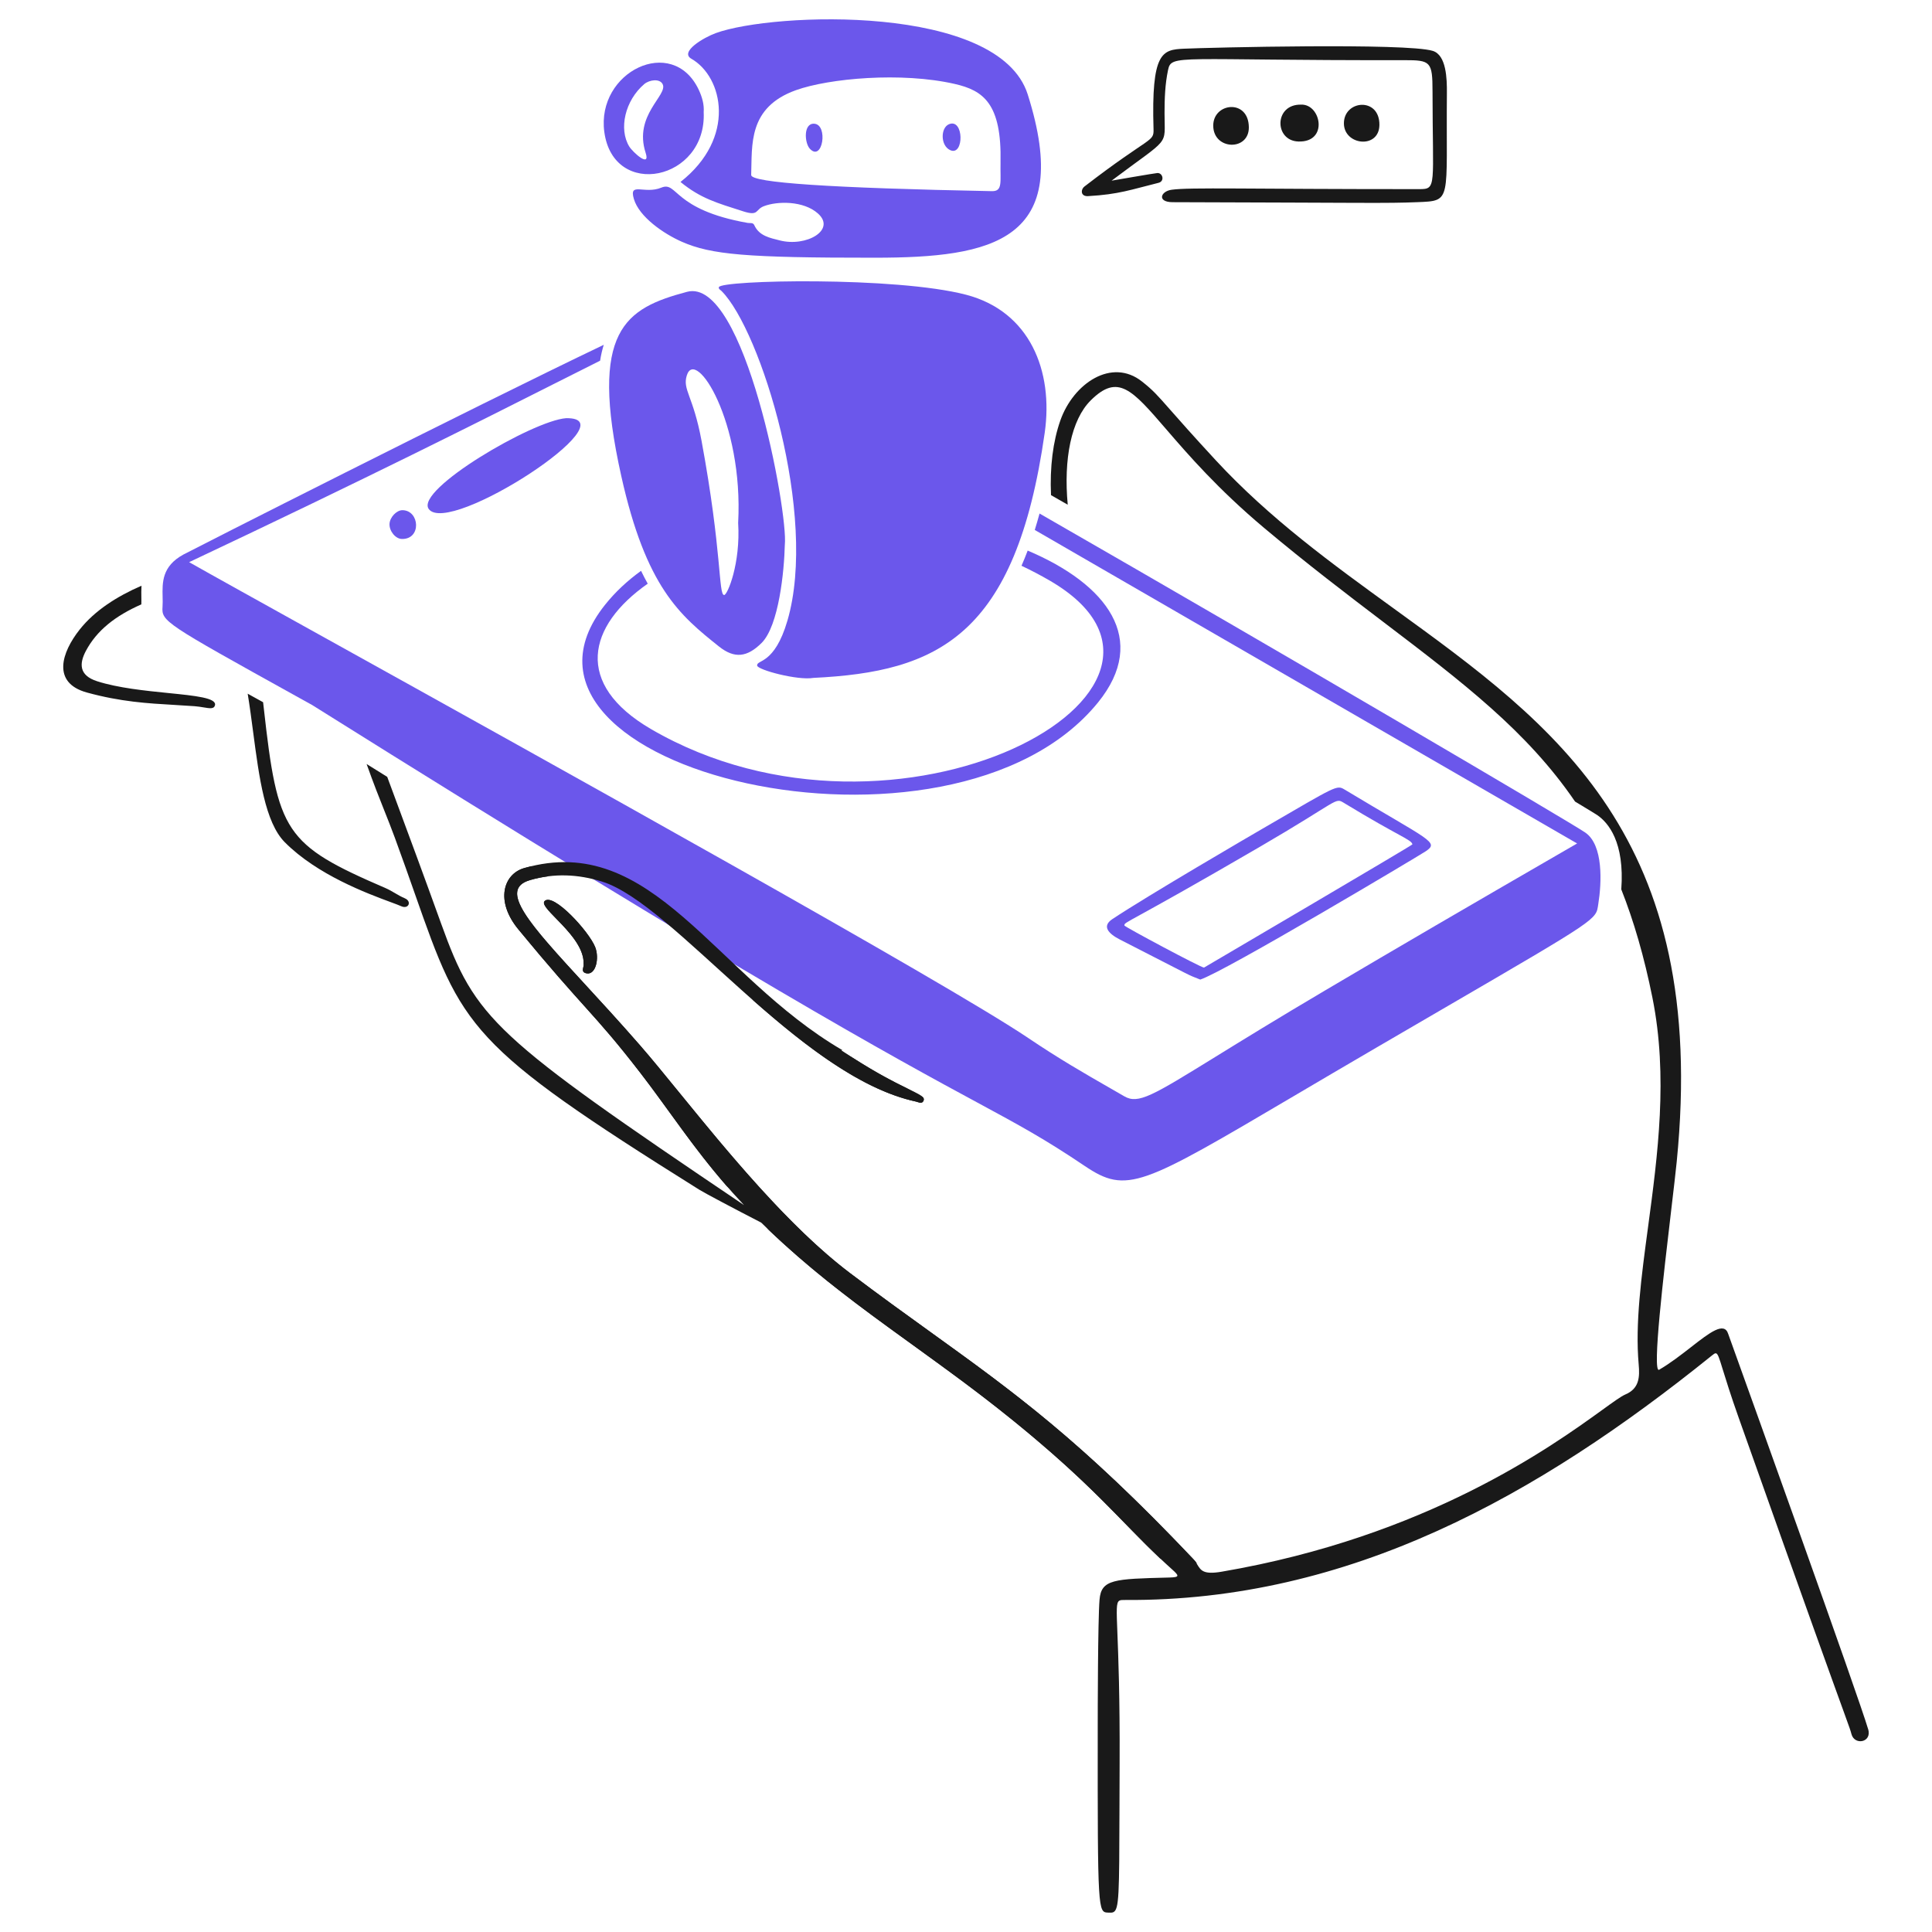
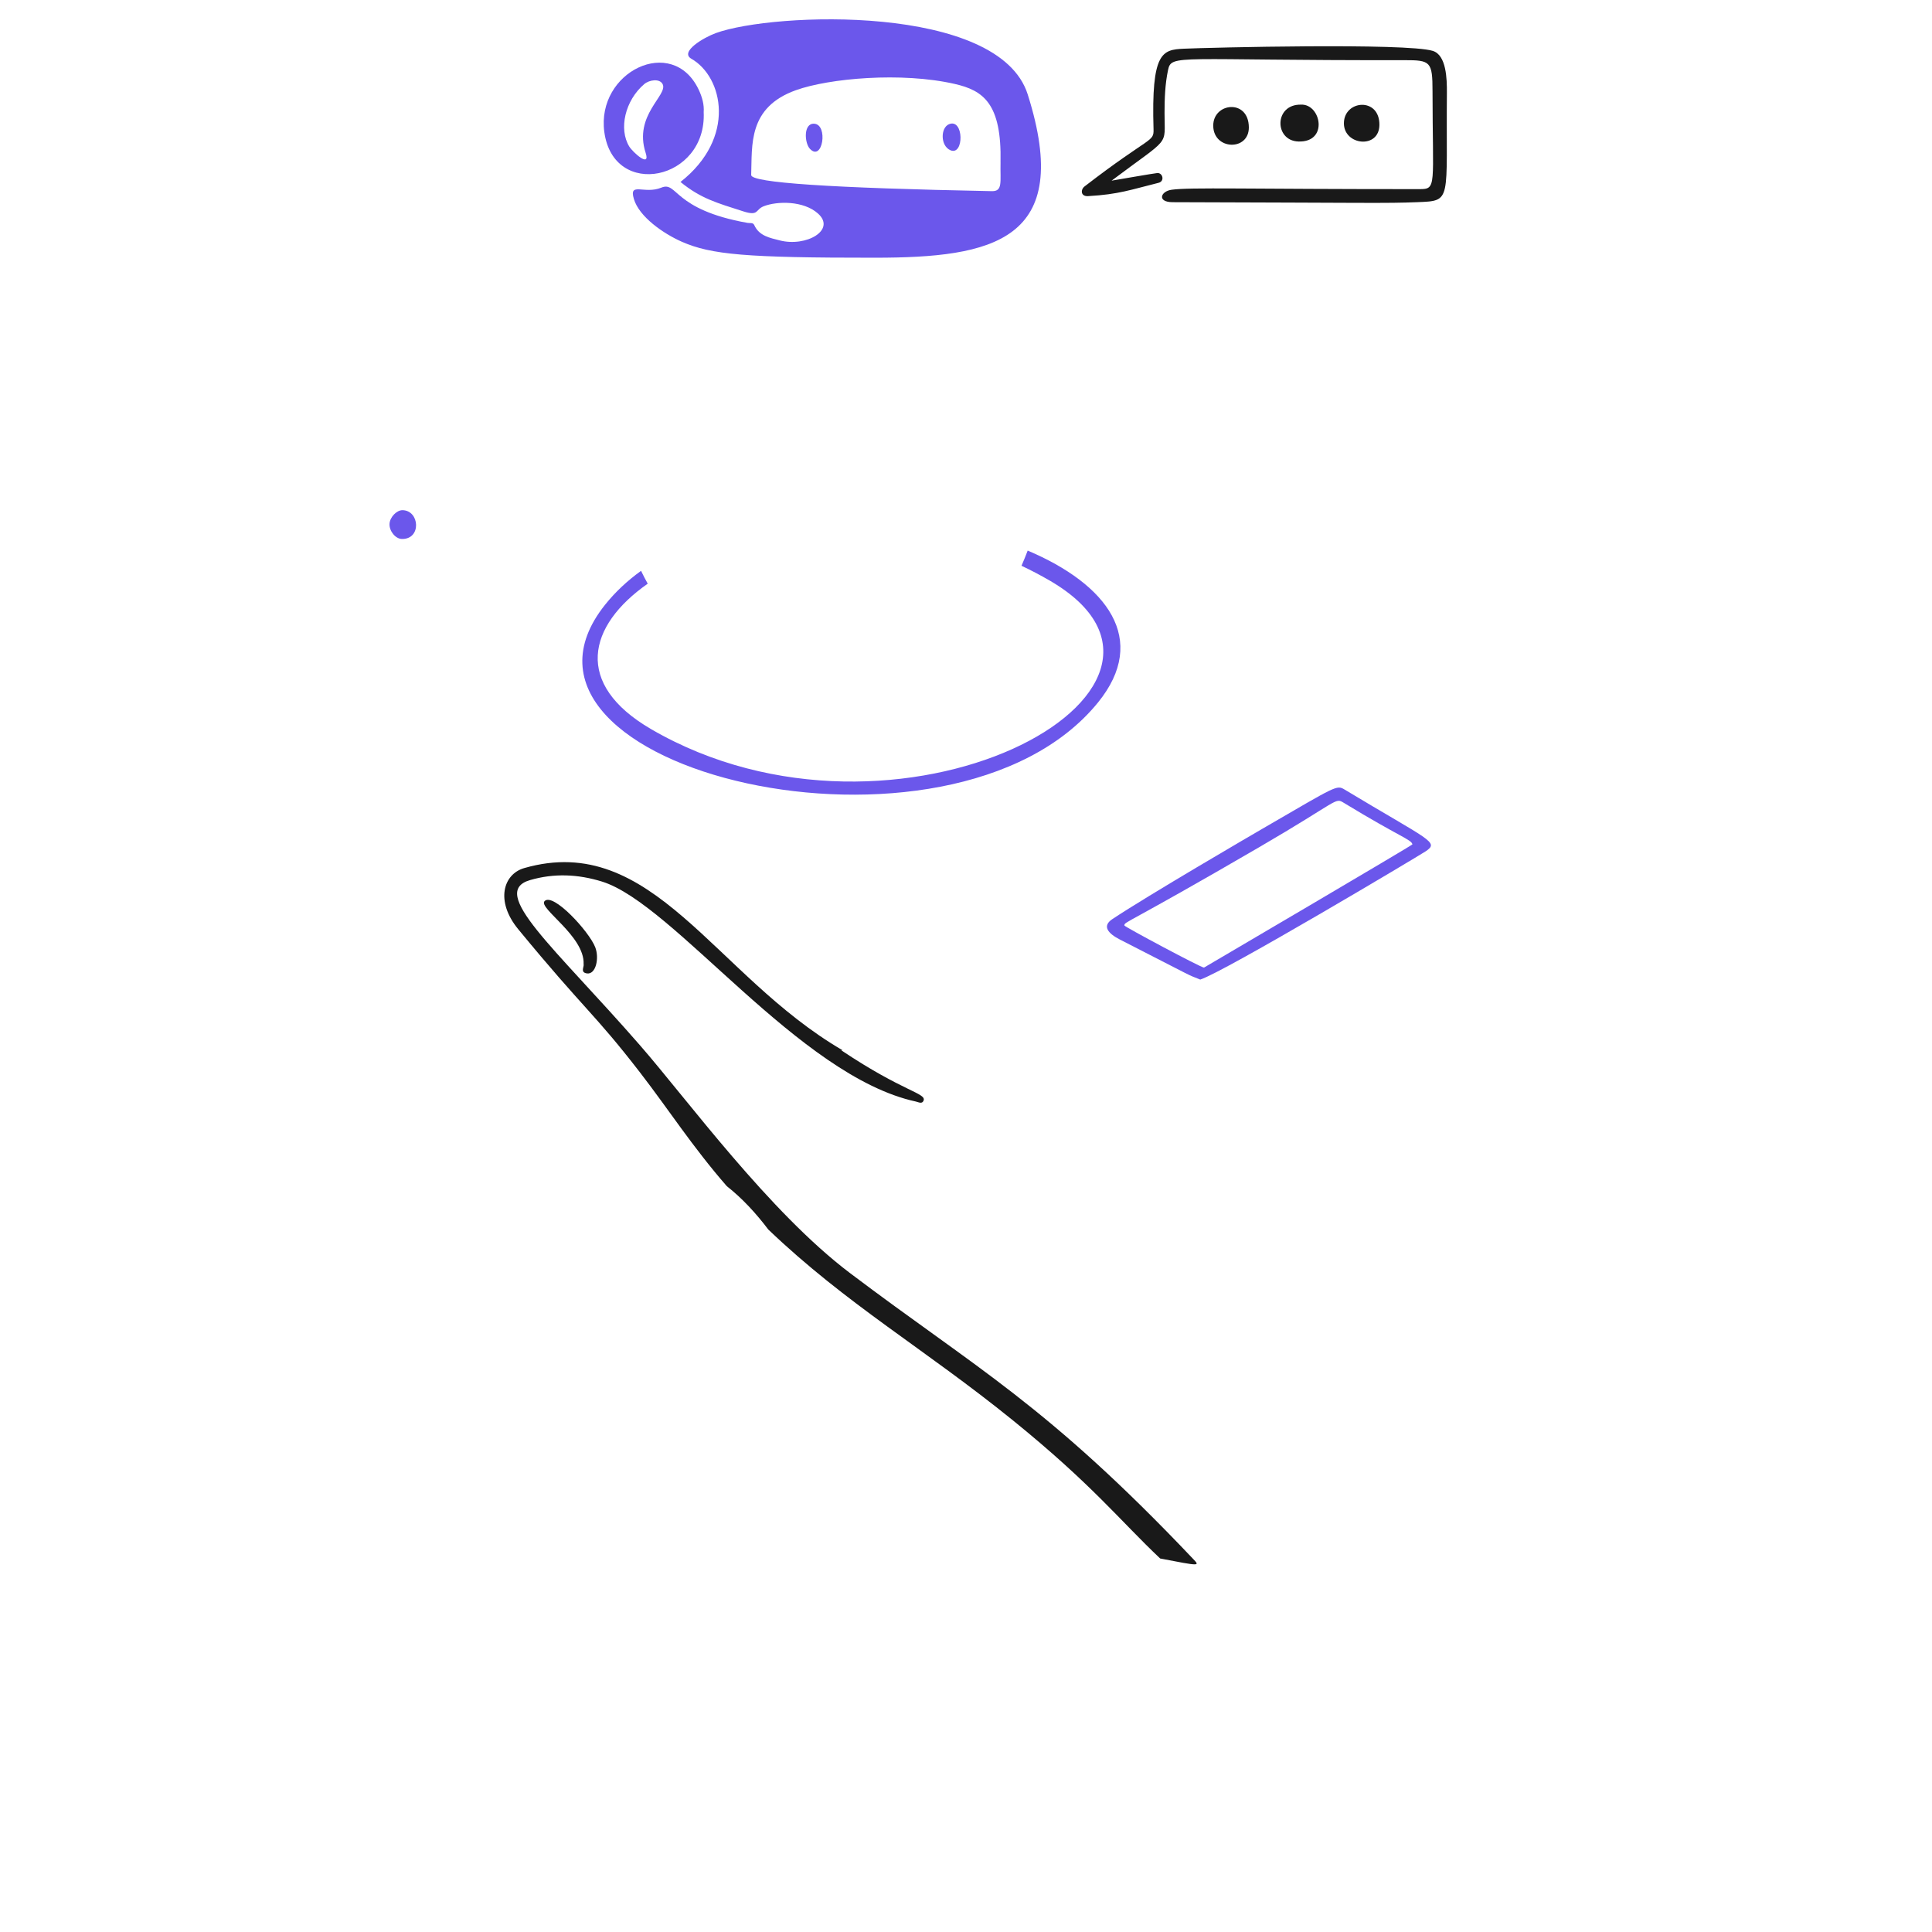
<svg xmlns="http://www.w3.org/2000/svg" fill="none" viewBox="0 0 400 400" id="Assistant--Streamline-Brooklyn.svg" height="400" width="400">
  <desc>Assistant Streamline Illustration: https://streamlinehq.com</desc>
  <g id="assistant--work-assistant">
    <g id="hand">
-       <path id="Subtract" fill="#191919" fill-rule="evenodd" d="M326.101 165.957C328.774 167.561 330.377 168.538 330.692 168.755C332.981 170.329 336.384 174.349 335.67 184.139C338.255 190.678 340.408 198.058 342.118 206.566C345.396 222.884 343.206 239.191 341.215 254.013V254.015C339.82 264.389 338.524 274.038 339.27 282.452C339.511 285.172 339.385 287.49 336.495 288.719C335.649 289.08 334.069 290.219 331.748 291.897C321.224 299.496 295.406 318.143 252.919 325.406C249.182 326.044 248.634 325.151 247.903 323.961C247.672 323.583 247.422 323.175 247.044 322.776C223.722 298.152 209.801 288.133 192.717 275.838C187.55 272.118 182.093 268.19 176 263.588C163.275 253.977 150.447 238.237 140.712 226.295C137.635 222.521 134.868 219.124 132.511 216.421C128.437 211.75 124.581 207.558 121.161 203.84H121.161C109.643 191.315 103.066 184.162 109.73 182.217C110.952 181.861 112.173 181.605 113.393 181.444C112.242 180.737 111.103 180.036 109.974 179.341C109.501 179.456 109.023 179.583 108.539 179.722C104.211 180.966 102.499 186.548 107.309 192.393C113.854 200.345 117.701 204.63 120.955 208.255C124.582 212.294 127.471 215.512 132.536 222.069C134.665 224.825 136.643 227.557 138.633 230.304H138.634C143.099 236.469 147.622 242.713 154.039 249.501C101.961 214.382 98.468 211.023 91.323 191.198C87.68 181.089 84.614 172.824 82.109 166.074L82.108 166.073C81.419 164.215 80.773 162.472 80.169 160.838C78.686 159.914 77.262 159.027 75.902 158.18C77.383 162.34 78.511 165.167 79.554 167.783C80.289 169.628 80.983 171.367 81.729 173.394C83.323 177.726 84.677 181.58 85.897 185.054C95.668 212.865 96.891 216.346 144.776 246.315C145.915 247.027 152.283 250.394 157.597 253.127C167.891 263.221 178.154 270.635 188.941 278.429C195.633 283.264 202.527 288.244 209.757 294.102C221.21 303.381 227.458 309.787 233.018 315.488C236.189 318.739 239.136 321.762 242.696 324.954C244.139 326.25 244.278 326.554 242.123 326.609L241.915 326.615C230.655 326.899 227.998 326.966 227.647 331.2C227.292 335.5 227.275 354.997 227.273 357.761V357.862C227.244 395.891 227.328 395.895 229.414 395.985L229.451 395.987H229.468C229.886 396.006 230.226 396.021 230.504 395.897C231.718 395.351 231.726 392.125 231.774 374.764V374.755C231.783 371.939 231.791 368.748 231.806 365.136C231.865 351.179 231.537 342.969 231.346 338.14C231.153 333.259 231.096 331.835 231.713 331.423C231.968 331.253 232.337 331.255 232.858 331.259H232.864C279.402 331.593 318.508 309.582 354.277 280.767L354.369 280.694C354.778 280.362 355.041 280.15 355.264 280.185C355.669 280.253 355.94 281.133 356.702 283.611V283.613C357.335 285.665 358.305 288.811 359.964 293.495C374.31 333.956 379.623 348.602 381.728 354.403C383.032 358.001 383.104 358.196 383.328 359.036C383.965 361.414 387.607 360.78 386.788 358.005L386.779 358.009C384.725 351.04 362.09 288.083 358.336 277.646L358.04 276.823L357.811 276.184C356.984 273.552 353.98 275.892 350.097 278.917C348.072 280.494 345.806 282.258 343.485 283.603C342.034 284.214 344.422 263.967 346.026 250.361V250.358C346.516 246.212 346.932 242.684 347.144 240.548C353.846 173.278 322.051 150.243 288.607 126.013C275.858 116.776 262.868 107.365 251.681 95.263C246.895 90.085 244.122 86.934 242.251 84.807C239.552 81.739 238.729 80.803 236.439 78.99C230.163 74.018 222.249 79.383 219.546 87.017C217.996 91.395 217.341 96.732 217.599 102.511C218.75 103.17 219.905 103.832 221.063 104.496C220.185 95.069 221.772 86.924 225.822 82.897C231.463 77.288 234.349 80.634 241.442 88.86C245.935 94.069 252.114 101.234 261.75 109.323C270.618 116.766 278.866 123.039 286.463 128.815V128.816L286.465 128.816V128.817C302.829 141.26 316.162 151.398 326.1 165.957ZM29.294 121.268C24.211 123.475 19.623 126.403 16.511 130.323C12.755 135.053 10.664 141.366 18 143.381C25.014 145.305 30.543 145.625 36.124 145.947H36.124L36.124 145.948H36.125H36.125H36.125C37.506 146.027 38.889 146.108 40.299 146.212C40.988 146.263 41.615 146.368 42.163 146.459C43.455 146.674 44.309 146.817 44.508 146.019C44.886 144.498 40.485 144.054 34.868 143.488C30.099 143.008 24.454 142.439 20.113 141.047C16.341 139.837 16.385 137.399 17.777 134.773C20.044 130.502 23.899 127.493 29.262 125.13C29.281 124.727 29.274 124.253 29.266 123.723C29.254 122.995 29.241 122.163 29.294 121.268ZM51.282 143.624C51.705 146.21 52.06 148.901 52.413 151.581C53.652 160.986 54.875 170.261 58.967 174.382C65.682 181.142 76.031 184.977 80.86 186.767C81.858 187.137 82.621 187.419 83.066 187.622C84.597 188.319 85.328 186.608 83.812 185.986L83.81 185.978C83.094 185.684 82.431 185.295 81.766 184.905C81.142 184.54 80.517 184.173 79.846 183.884C58.866 174.827 57.493 172.405 54.6 146.493C54.558 146.115 54.516 145.746 54.472 145.387C53.756 144.991 53.06 144.606 52.382 144.232C52.01 144.026 51.643 143.824 51.282 143.624ZM176.41 218.914C169.503 214.982 162.591 210.975 155.769 206.963C166.539 216.461 178.254 225.604 189.631 228.065C189.733 228.086 189.845 228.124 189.963 228.162C190.434 228.313 190.986 228.492 191.223 227.862C191.324 227.593 191.268 227.364 191.038 227.124C189.97 226.534 188.901 225.942 187.829 225.346C185.44 224.18 181.72 222.321 176.41 218.914ZM123.229 196.092C124.122 198.366 123.368 201.857 121.467 201.526H121.469C120.51 201.358 120.643 200.779 120.767 200.243C120.822 200.006 120.874 199.778 120.83 199.597C120.975 196.151 117.622 192.718 115.156 190.193C113.462 188.458 112.186 187.152 112.75 186.564C114.508 184.735 121.952 192.836 123.229 196.092Z" clip-rule="evenodd" stroke-width="1" />
-     </g>
+       </g>
    <g id="mobile">
      <path id="vector" fill="#6b57eb" d="M248.502 202.811C245.343 201.544 248.415 202.979 231.871 194.527C229.5 193.315 228.069 191.775 230.289 190.299C237.758 185.336 258.913 173.009 262.135 171.139C276.747 162.662 276.745 162.482 278.381 163.467C296.034 174.103 298.074 174.313 295.165 176.258C293.732 177.216 253.45 201.232 248.501 202.809V202.811ZM249.279 200.328C249.325 200.305 292.457 174.975 292.426 174.819C292.222 173.807 289.941 173.355 278.196 166.204C276.35 165.08 277.285 165.756 260.746 175.38C232.81 191.637 232.797 190.784 232.791 191.613C232.791 191.859 248.751 200.391 249.279 200.332V200.328Z" stroke-width="1" />
-       <path id="vector_2" fill="#6b57eb" d="M117.195 86.581C130.943 86.35 92.881 111.162 88.762 105.375C85.931 101.399 110.257 87.098 117.195 86.581Z" stroke-width="1" />
      <path id="vector_3" fill="#6b57eb" d="M83.207 111.589C81.888 111.564 80.575 109.962 80.645 108.464C80.71 107.09 82.111 105.616 83.331 105.629C86.897 105.671 87.303 111.665 83.207 111.589Z" stroke-width="1" />
-       <path id="Subtract_2" fill="#6b57eb" fill-rule="evenodd" d="M125.001 71.389C97.226 84.664 39.458 113.997 37.955 114.821C33.523 117.247 33.599 120.583 33.666 123.554C33.682 124.273 33.698 124.971 33.65 125.629C33.425 128.655 34.123 129.042 61.235 144.087C62.329 144.694 63.467 145.325 64.648 145.981C155.508 202.962 185.531 219.185 202.34 228.269C211.084 232.995 216.253 235.788 224.547 241.379C233.327 247.296 236.313 245.536 267.928 226.898C272.853 223.995 278.473 220.681 284.917 216.925C326.327 192.78 330.001 190.947 330.705 188.318C330.795 187.977 330.837 187.622 330.904 187.203C331.618 182.773 331.982 174.966 328.218 172.376V172.374C325.12 170.242 266.354 135.677 215.226 106.32C214.909 107.489 214.579 108.622 214.237 109.721C265.728 139.483 326.495 174.607 326.523 174.63C302.123 188.74 290.214 195.686 274.399 205.029H274.397C264.477 210.887 257.142 215.411 251.623 218.818C238.582 226.862 235.677 228.654 232.789 226.986C231.795 226.412 230.838 225.862 229.903 225.325C224.192 222.044 219.34 219.257 212.884 214.907C195.882 203.447 113 157.436 67.417 132.131C53.643 124.484 43.274 118.728 39.159 116.388C76.43 98.799 99.627 87.087 114.441 79.607C118.224 77.696 121.461 76.062 124.246 74.676C124.429 73.518 124.679 72.423 125.001 71.389Z" clip-rule="evenodd" stroke-width="1" />
    </g>
    <g id="bot">
      <path id="Subtract_3" fill="#6b57eb" fill-rule="evenodd" d="M132.725 118.185C129.902 120.221 127.39 122.558 125.27 125.214C97.989 159.399 196.905 182.868 227.317 145.457C237.96 132.366 229.166 120.936 212.771 113.993C212.359 115.08 211.933 116.127 211.491 117.137C213.476 118.073 215.442 119.103 217.379 120.23C255.781 142.573 185.733 180.594 134.791 150.952C118.767 141.627 121.628 129.574 134.106 120.846C133.638 120.009 133.178 119.123 132.725 118.185Z" clip-rule="evenodd" stroke-width="1" />
-       <path id="vector_4" fill="#6b57eb" d="M168.389 140.353C165.141 140.912 156.845 138.694 156.757 137.801C156.631 136.52 160.342 137.7 163.033 128.482C169.392 106.704 157.521 68.379 149.38 60.244C149.145 60.009 148.723 59.837 148.834 59.452C149.263 57.972 185.447 57.199 200.047 61.03C213.226 64.487 218.124 76.791 216.297 89.605C210.298 131.704 194.164 139.112 168.386 140.351L168.389 140.353Z" stroke-width="1" />
      <path id="vector_5" fill="#6b57eb" d="M140.891 37.671C152.504 28.528 149.71 15.931 143.142 12.167C140.649 10.739 145.686 7.764 148.221 6.845C160.107 2.526 206.81 0.718 212.777 19.543C222.405 49.923 205.501 53.344 181.148 53.359C154.514 53.375 147.24 52.724 141.177 50.057C137.371 48.383 132.324 44.896 131.234 41.183C130.173 37.573 133.407 40.295 136.925 38.847C140.311 37.455 139.24 43.397 154.787 46.15C155.276 46.236 155.906 46.031 156.165 46.608C157.181 48.879 159.454 49.257 161.413 49.767C166.922 51.2 173.177 47.612 169.34 44.195C166.355 41.536 160.92 41.611 158.12 42.702C156.345 43.393 157.139 44.804 153.888 43.76C148.425 42.006 145.083 41.105 140.889 37.673L140.891 37.671ZM207.148 33.662C207.419 21.415 203.573 18.735 197.678 17.382C186.638 14.853 171.64 16.216 164.786 18.672C154.801 22.251 155.749 30.062 155.524 36.23C155.465 37.833 172.079 38.929 205.365 39.578C207.658 39.622 207.062 37.65 207.15 33.66L207.148 33.662Z" stroke-width="1" />
-       <path id="vector_6" fill="#6b57eb" d="M162.489 112.782C162.369 118.134 161.264 129.56 157.675 133.122C154.701 136.073 152.081 136.422 148.855 133.849C140.731 127.369 133.754 121.597 128.619 98.521C121.891 68.295 129.461 63.826 142.244 60.419C154.184 57.237 163.207 106.124 162.491 112.784L162.489 112.782ZM152.827 108.26C153.951 87.362 144.01 71.824 142.191 77.742C141.275 80.721 143.512 81.89 145.247 91.26C149.504 114.25 148.729 123.129 149.922 123.194C150.607 123.231 153.35 116.672 152.827 108.26Z" stroke-width="1" />
      <path id="vector_7" fill="#6b57eb" d="M145.692 23.203C146.354 37.374 127.018 41.377 125.117 27.324C123.428 14.845 139.202 7.156 144.633 18.513C145.4 20.117 145.808 21.703 145.692 23.203ZM133.668 31.625C131.139 23.816 138.33 19.701 137.196 17.431C136.579 16.196 134.411 16.538 133.39 17.408C129.389 20.815 128.062 26.731 130.288 30.346C131.006 31.512 134.726 34.885 133.67 31.625H133.668Z" stroke-width="1" />
      <path id="vector_8" fill="#6b57eb" d="M196.77 31.101C194.676 30.194 194.712 26.472 196.459 25.727C199.591 24.395 199.633 32.341 196.77 31.101Z" stroke-width="1" />
      <path id="vector_9" fill="#6b57eb" d="M167.668 30.792C166.553 29.595 166.309 25.503 168.552 25.613C171.539 25.757 170.308 33.627 167.668 30.792Z" stroke-width="1" />
    </g>
    <g id="finger - front">
      <g id="group">
        <path id="vector_10" fill="#191919" d="M240.193 322.667C248.577 324.295 248.426 324.238 247.04 322.776C216.644 290.725 202.235 283.407 175.996 263.588C159.25 250.94 142.323 227.677 132.506 216.421C114.712 196.021 101.083 184.74 109.726 182.218C114.698 180.766 119.659 180.979 124.632 182.518C139.528 187.128 165.347 222.812 189.627 228.065C190.135 228.175 190.923 228.649 191.219 227.862C191.803 226.303 187.126 226.108 174.209 217.475C174.278 217.461 174.341 217.44 174.406 217.423C147.837 201.927 135.13 172.084 108.535 179.727C104.206 180.97 102.495 186.553 107.304 192.398C121.144 209.211 122.923 209.633 132.532 222.073C138.503 229.804 143.296 237.34 150.477 245.582C153.728 248.145 156.545 251.228 159.065 254.555C175.257 270.043 191.425 279.253 209.754 294.104C226.152 307.393 231.877 314.805 240.197 322.667H240.193Z" stroke-width="1" />
        <path id="vector_11" fill="#191919" d="M121.467 201.528C123.368 201.86 124.122 198.368 123.229 196.094C121.952 192.838 114.508 184.737 112.75 186.566C111.364 188.009 121.074 193.785 120.83 199.599C120.973 200.191 120.087 201.286 121.469 201.528H121.467Z" stroke-width="1" />
      </g>
    </g>
    <g id="chat bubble">
      <path id="vector_12" fill="#191919" d="M230.142 37.405C230.189 37.397 239.178 35.84 239.632 35.823C240.741 35.779 241.186 37.525 239.854 37.854C234.141 39.266 231.669 40.245 225.268 40.606C223.701 40.694 223.709 39.245 224.541 38.604C238.199 28.073 238.909 29.499 238.827 26.752C238.344 10.775 240.625 10.292 245.095 10.084C250.228 9.846 291.22 8.849 296.645 10.537C299.458 11.411 299.588 16.313 299.563 19.26C299.37 41.805 300.728 41.566 293.449 41.856C286.753 42.124 283.875 41.969 242.772 41.86C239.535 41.851 240.247 39.608 242.579 39.285C246.405 38.753 258.056 39.167 293.865 39.159C297.517 39.159 296.606 38.64 296.589 18.899C296.585 12.753 296.192 12.447 290.779 12.457C243.404 12.543 242.539 11.134 241.827 14.52C241.211 17.452 241.108 20.415 241.106 23.394C241.1 30.528 242.488 28.103 230.14 37.407L230.142 37.405Z" stroke-width="1" />
      <path id="vector_13" fill="#191919" d="M269.36 21.663C273.504 21.478 275.113 29.506 268.814 29.298C263.788 29.132 263.769 21.556 269.36 21.663Z" stroke-width="1" />
      <path id="vector_14" fill="#191919" d="M258.56 26.332C258.621 31.318 251.232 31.119 251.188 26.04C251.148 21.245 258.487 20.394 258.56 26.332Z" stroke-width="1" />
      <path id="vector_15" fill="#191919" d="M285.591 25.874C285.537 30.93 278.192 30.106 278.242 25.486C278.295 20.695 285.652 20.056 285.591 25.874Z" stroke-width="1" />
    </g>
  </g>
</svg>